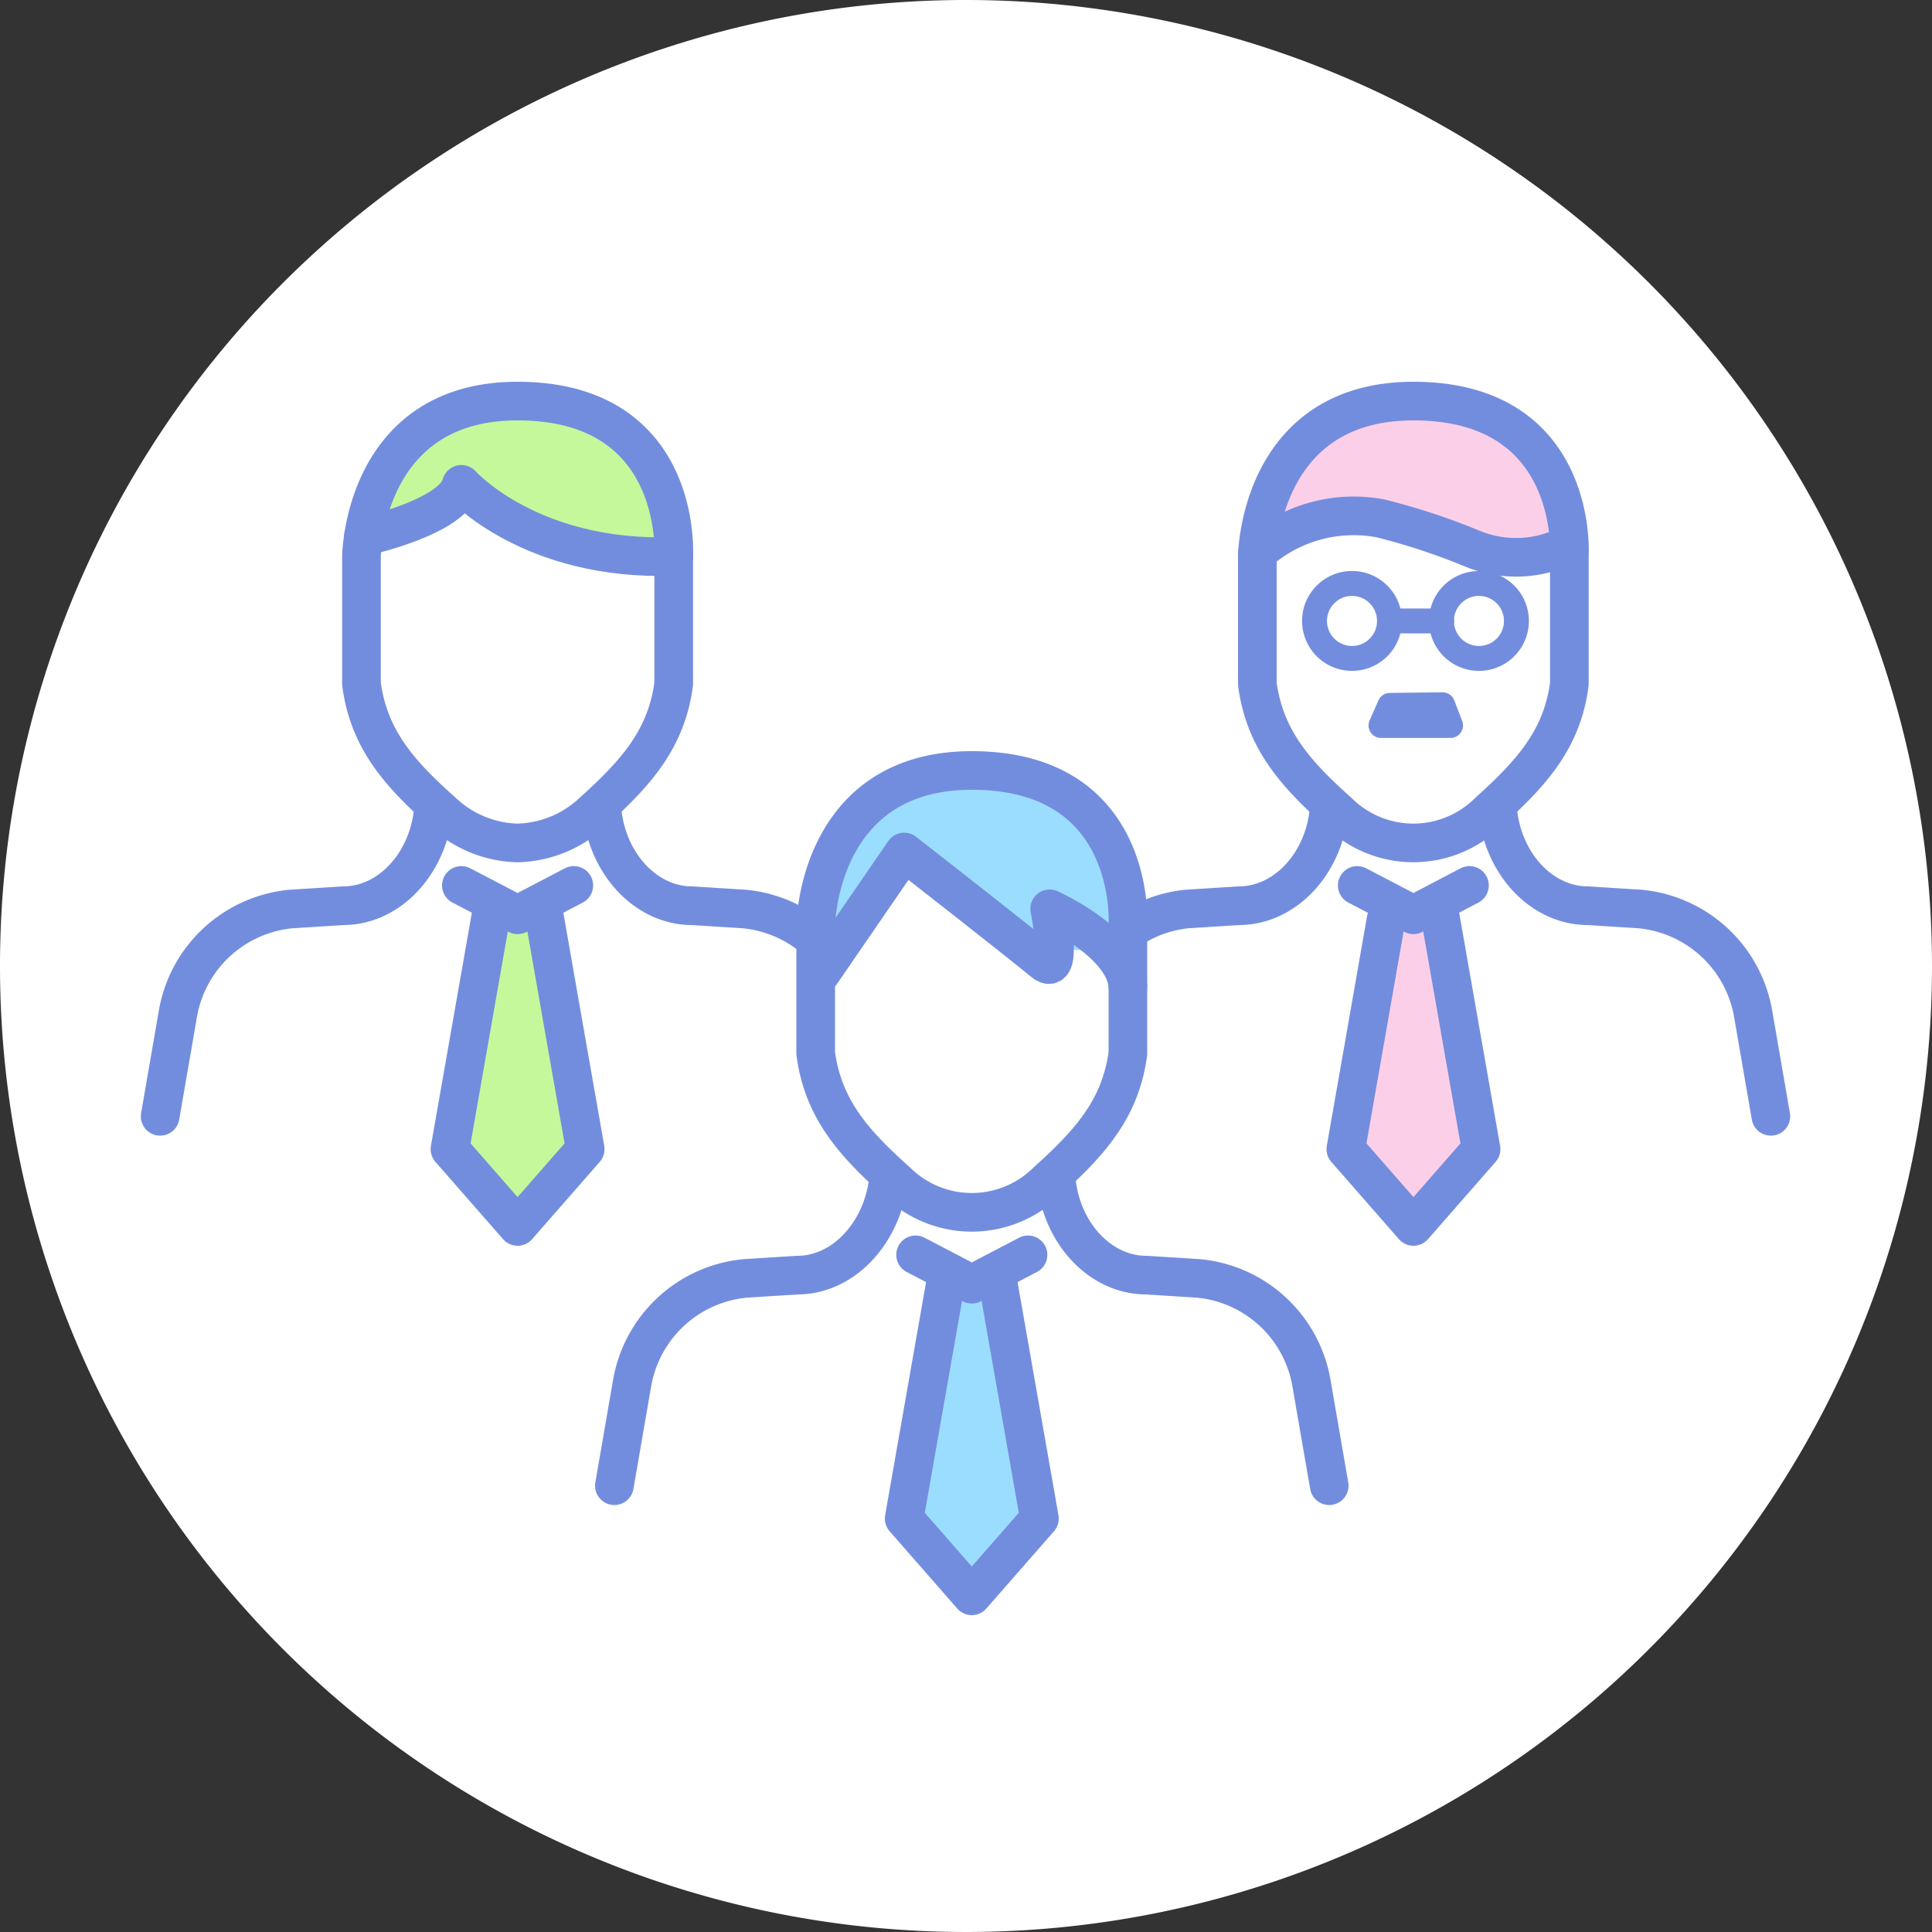
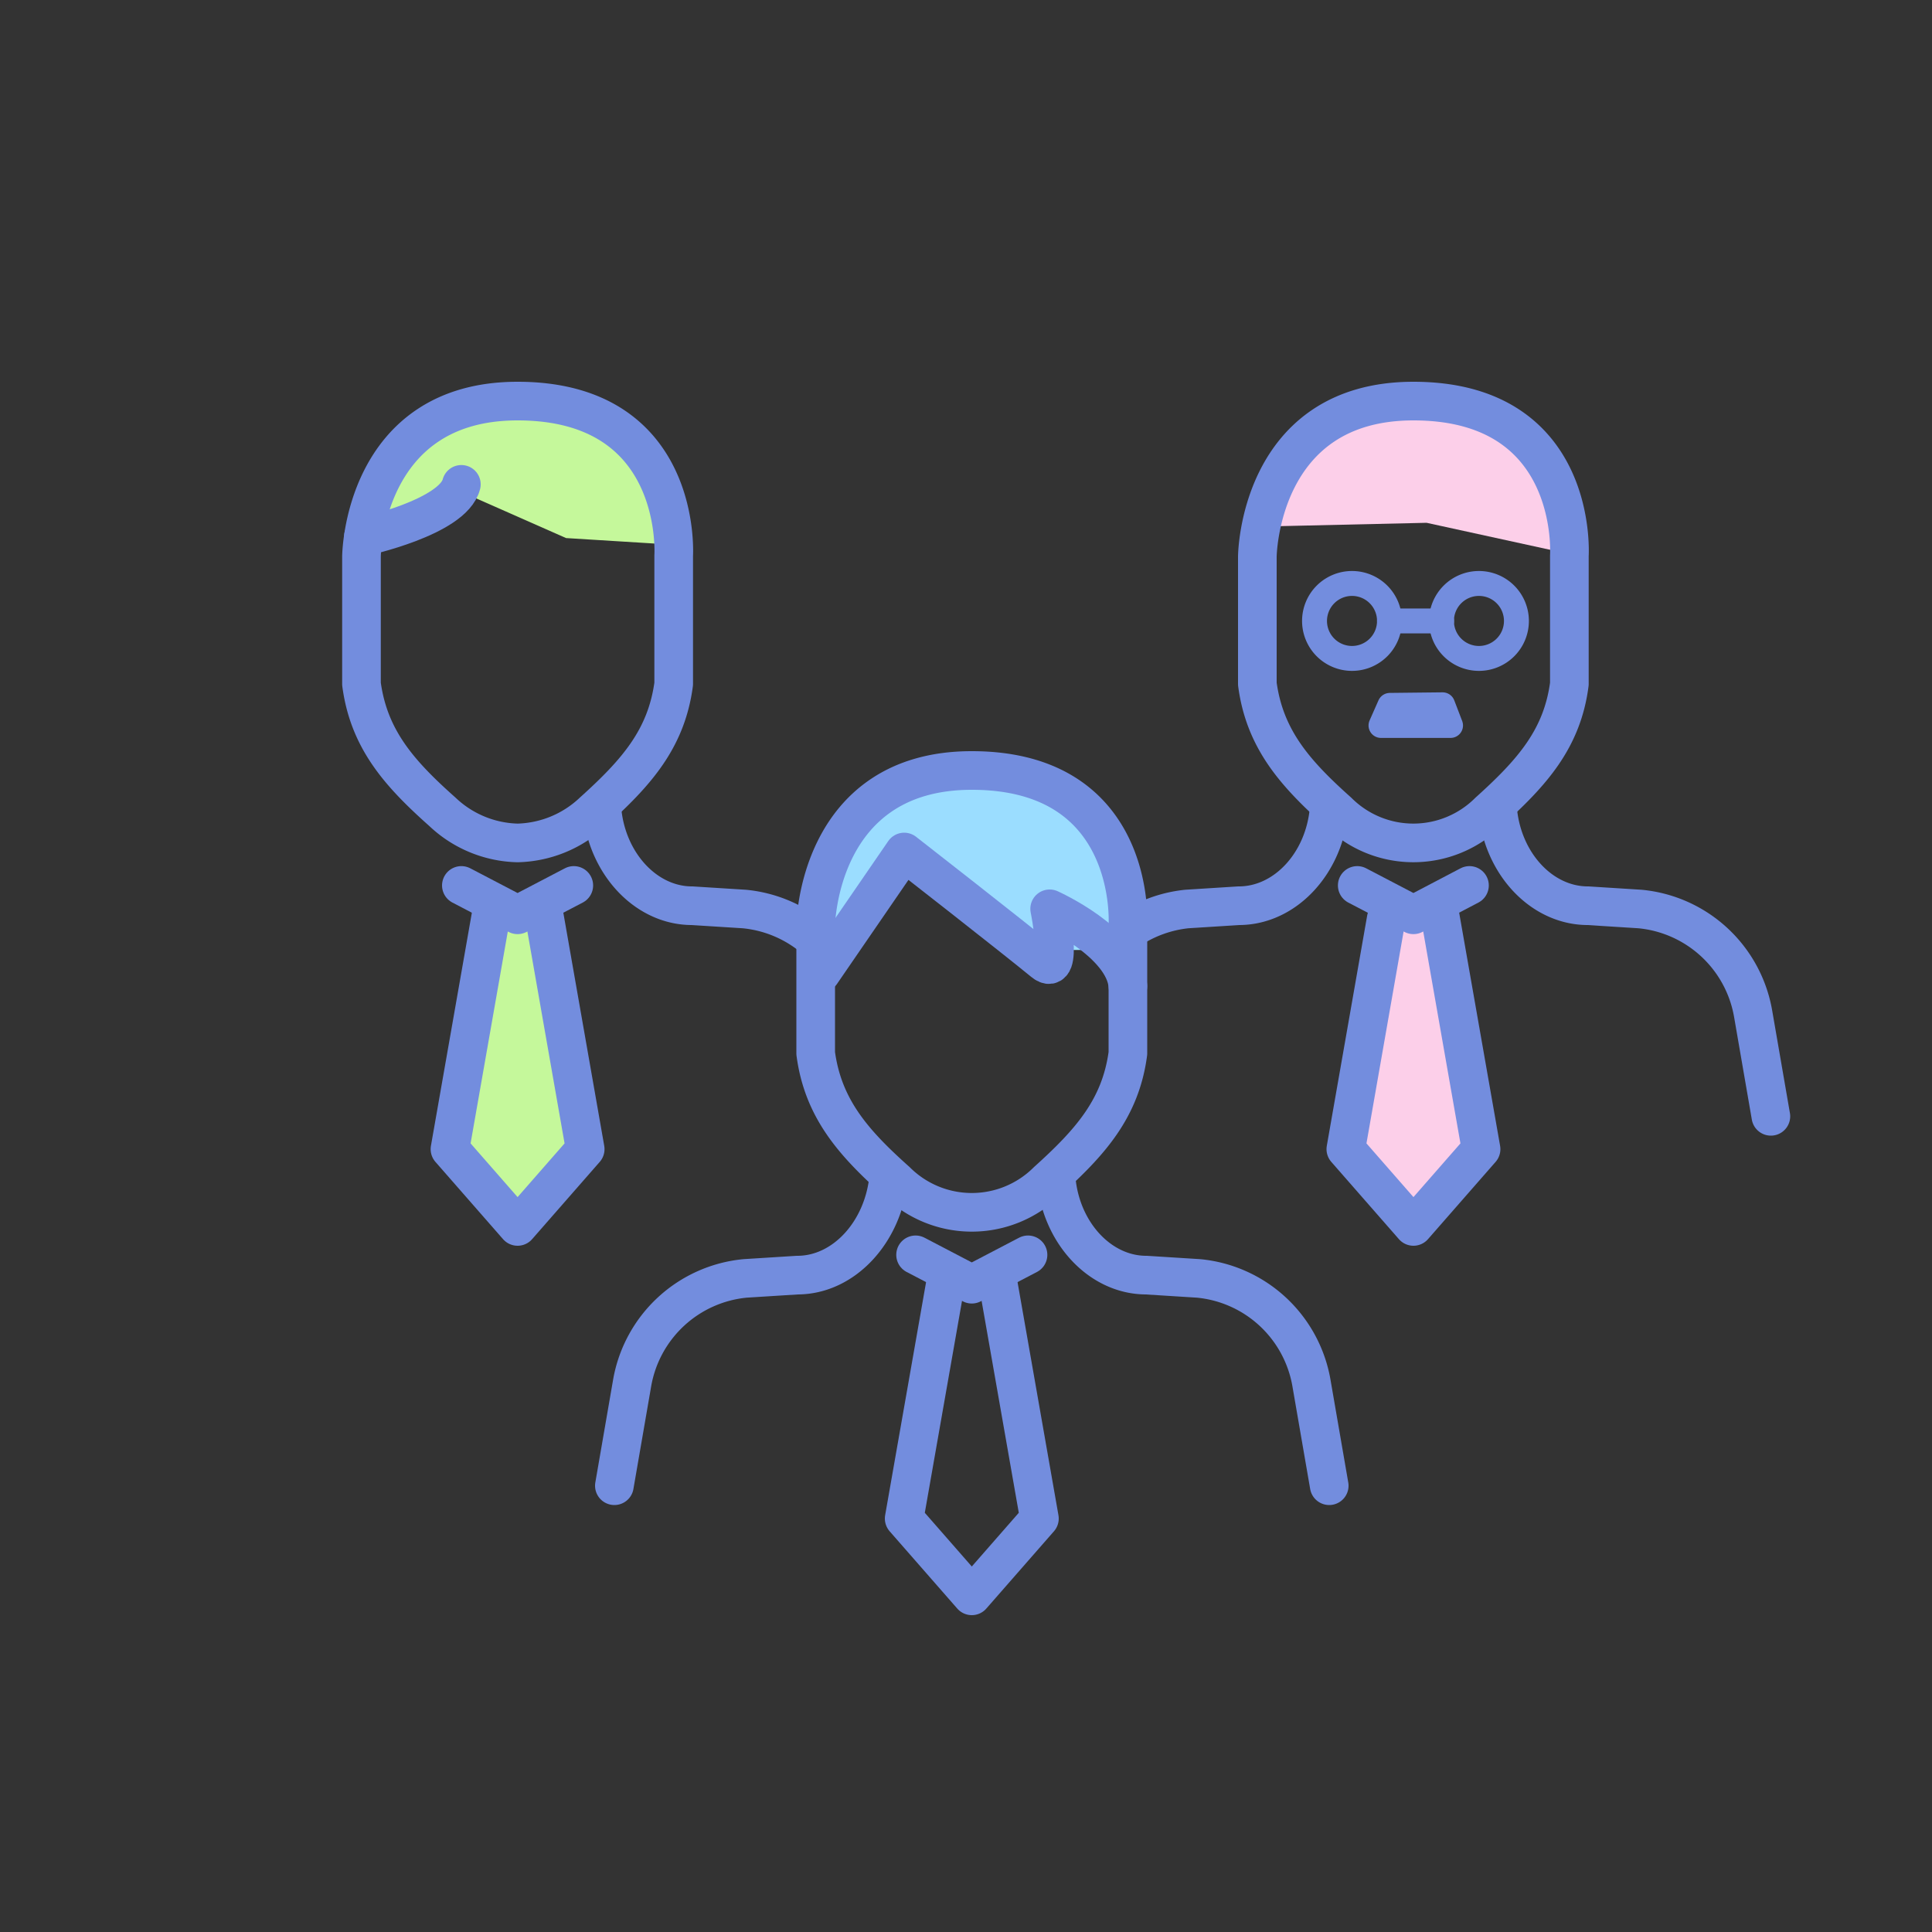
<svg xmlns="http://www.w3.org/2000/svg" viewBox="0 0 100 100">
  <rect x="0" y="0" width="100" height="100" fill="#333333" stroke="none" />
  <defs>
    <style>.cls-1{fill:#fff;}.cls-2{fill:#fccfe9;}.cls-3,.cls-5{fill:none;stroke:#738dde;stroke-linecap:round;stroke-linejoin:round;}.cls-3{stroke-width:2px;}.cls-4{fill:#9bddff;}.cls-5{stroke-width:1.29px;}.cls-6{fill:#c5f89b;}</style>
  </defs>
  <title>アセット 8</title>
  <g id="レイヤー_2" data-name="レイヤー 2">
    <g id="レイヤー_1-2" data-name="レイヤー 1">
-       <path class="cls-1" d="M100,50A50,50,0,1,1,50,0a50,50,0,0,1,50,50" />
      <polyline class="cls-2" points="71.75 47.56 69.66 59.48 73.16 63.48 76.66 59.48 74.53 47.35" />
      <polyline class="cls-3" points="71.75 47.56 69.66 59.48 73.16 63.48 76.66 59.48 74.53 47.35" />
-       <polyline class="cls-4" points="48.93 66.47 46.8 78.6 50.3 82.6 53.8 78.6 51.64 66.29" />
      <polyline class="cls-3" points="48.93 66.47 46.8 78.6 50.3 82.6 53.8 78.6 51.64 66.29" />
      <polygon class="cls-5" points="71.94 36.51 71.48 37.55 75.08 37.55 74.67 36.48 71.94 36.51" />
      <path class="cls-5" d="M71.92,32.14A1.94,1.94,0,1,1,70,30.2,1.94,1.94,0,0,1,71.92,32.14Z" />
      <path class="cls-5" d="M78.49,32.14a1.94,1.94,0,1,1-1.94-1.94A1.94,1.94,0,0,1,78.49,32.14Z" />
      <line class="cls-5" x1="71.92" y1="32.14" x2="74.62" y2="32.14" />
      <path class="cls-6" d="M26.79,20.76s5.11,1.23,6,2.6a17.81,17.81,0,0,1,1.51,4.8l-5-.31-5.91-2.61s-1.81.66-2.14.85-2.61,2-2.25.85a19.84,19.84,0,0,1,1.5-3.77c.23-.1,6.32-2.41,6.32-2.41" />
      <path class="cls-3" d="M26.79,20.76c8.6,0,8.08,8,8.08,8v6.64c-.38,2.85-1.94,4.6-4.18,6.62a5.88,5.88,0,0,1-3.9,1.61,5.85,5.85,0,0,1-3.89-1.61c-2.25-2-3.81-3.77-4.19-6.62V28.81S18.78,20.76,26.79,20.76Z" />
      <path class="cls-3" d="M31.15,41.8c.21,2.85,2.26,5.08,4.67,5.08l2.7.17a6.57,6.57,0,0,1,3.57,1.48" />
-       <path class="cls-3" d="M22.44,41.8c-.22,2.85-2.26,5.08-4.68,5.08l-2.69.17a6.57,6.57,0,0,0-5.86,5.41l-.92,5.32" />
-       <path class="cls-3" d="M18.81,27.78s4.63-1,5.07-2.71c0,0,3.57,4,11,3.73" />
+       <path class="cls-3" d="M18.81,27.78s4.63-1,5.07-2.71" />
      <polyline class="cls-6" points="25.42 47.35 23.29 59.48 26.79 63.48 30.29 59.48 28.1 47" />
      <polyline class="cls-3" points="25.42 47.35 23.29 59.48 26.79 63.48 30.29 59.48 28.1 47" />
      <polyline class="cls-3" points="29.7 45.83 26.79 47.35 23.88 45.83" />
      <polyline class="cls-3" points="53.21 64.95 50.3 66.47 47.39 64.95" />
      <polyline class="cls-3" points="76.06 45.83 73.16 47.35 70.25 45.83" />
      <path class="cls-4" d="M56.37,41.94l-6.7-1.85s-4.27.94-4.57,1-2.49,7.07-2.49,7.07l4.85-3.52s1.41,1.23,1.83,1.68,4.8,2.85,4.8,2.85h4Z" />
      <path class="cls-3" d="M50.3,39.88c8.6,0,8.08,8,8.08,8v6.64c-.38,2.85-1.94,4.6-4.18,6.62a5.53,5.53,0,0,1-7.8,0c-2.24-2-3.8-3.77-4.18-6.62V47.93S42.28,39.88,50.3,39.88Z" />
      <path class="cls-3" d="M54.66,60.92c.21,2.85,2.26,5.08,4.67,5.08l2.7.17a6.56,6.56,0,0,1,5.85,5.41l.92,5.32" />
      <path class="cls-3" d="M46,60.92C45.73,63.77,43.68,66,41.27,66l-2.7.17a6.57,6.57,0,0,0-5.85,5.41L31.8,76.9" />
      <path class="cls-3" d="M42.5,50.36l4.3-6.26s5.68,4.43,7.21,5.69c1.06.88.32-2.75.32-2.75s3.88,1.73,4.05,4" />
      <path class="cls-2" d="M79.44,23.24c-.21.1-5.14-3.22-8.81-2.16s-4.69,6.16-4.69,6.16l7.9-.18,6.68,1.46Z" />
-       <path class="cls-3" d="M65.09,28.59a7.5,7.5,0,0,1,6.36-1.76,34,34,0,0,1,4.79,1.58,5.92,5.92,0,0,0,4.88-.19" />
      <path class="cls-3" d="M73.16,20.76c8.6,0,8.07,8,8.07,8v6.64c-.37,2.85-1.94,4.6-4.18,6.62a5.52,5.52,0,0,1-7.79,0c-2.24-2-3.8-3.77-4.18-6.62V28.81S65.14,20.76,73.16,20.76Z" />
      <path class="cls-3" d="M77.51,41.8c.21,2.85,2.26,5.08,4.68,5.08l2.69.17a6.57,6.57,0,0,1,5.86,5.41l.92,5.32" />
      <path class="cls-3" d="M68.8,41.8c-.21,2.85-2.26,5.08-4.68,5.08l-2.69.17a6.59,6.59,0,0,0-3,1.09" />
    </g>
  </g>
</svg>